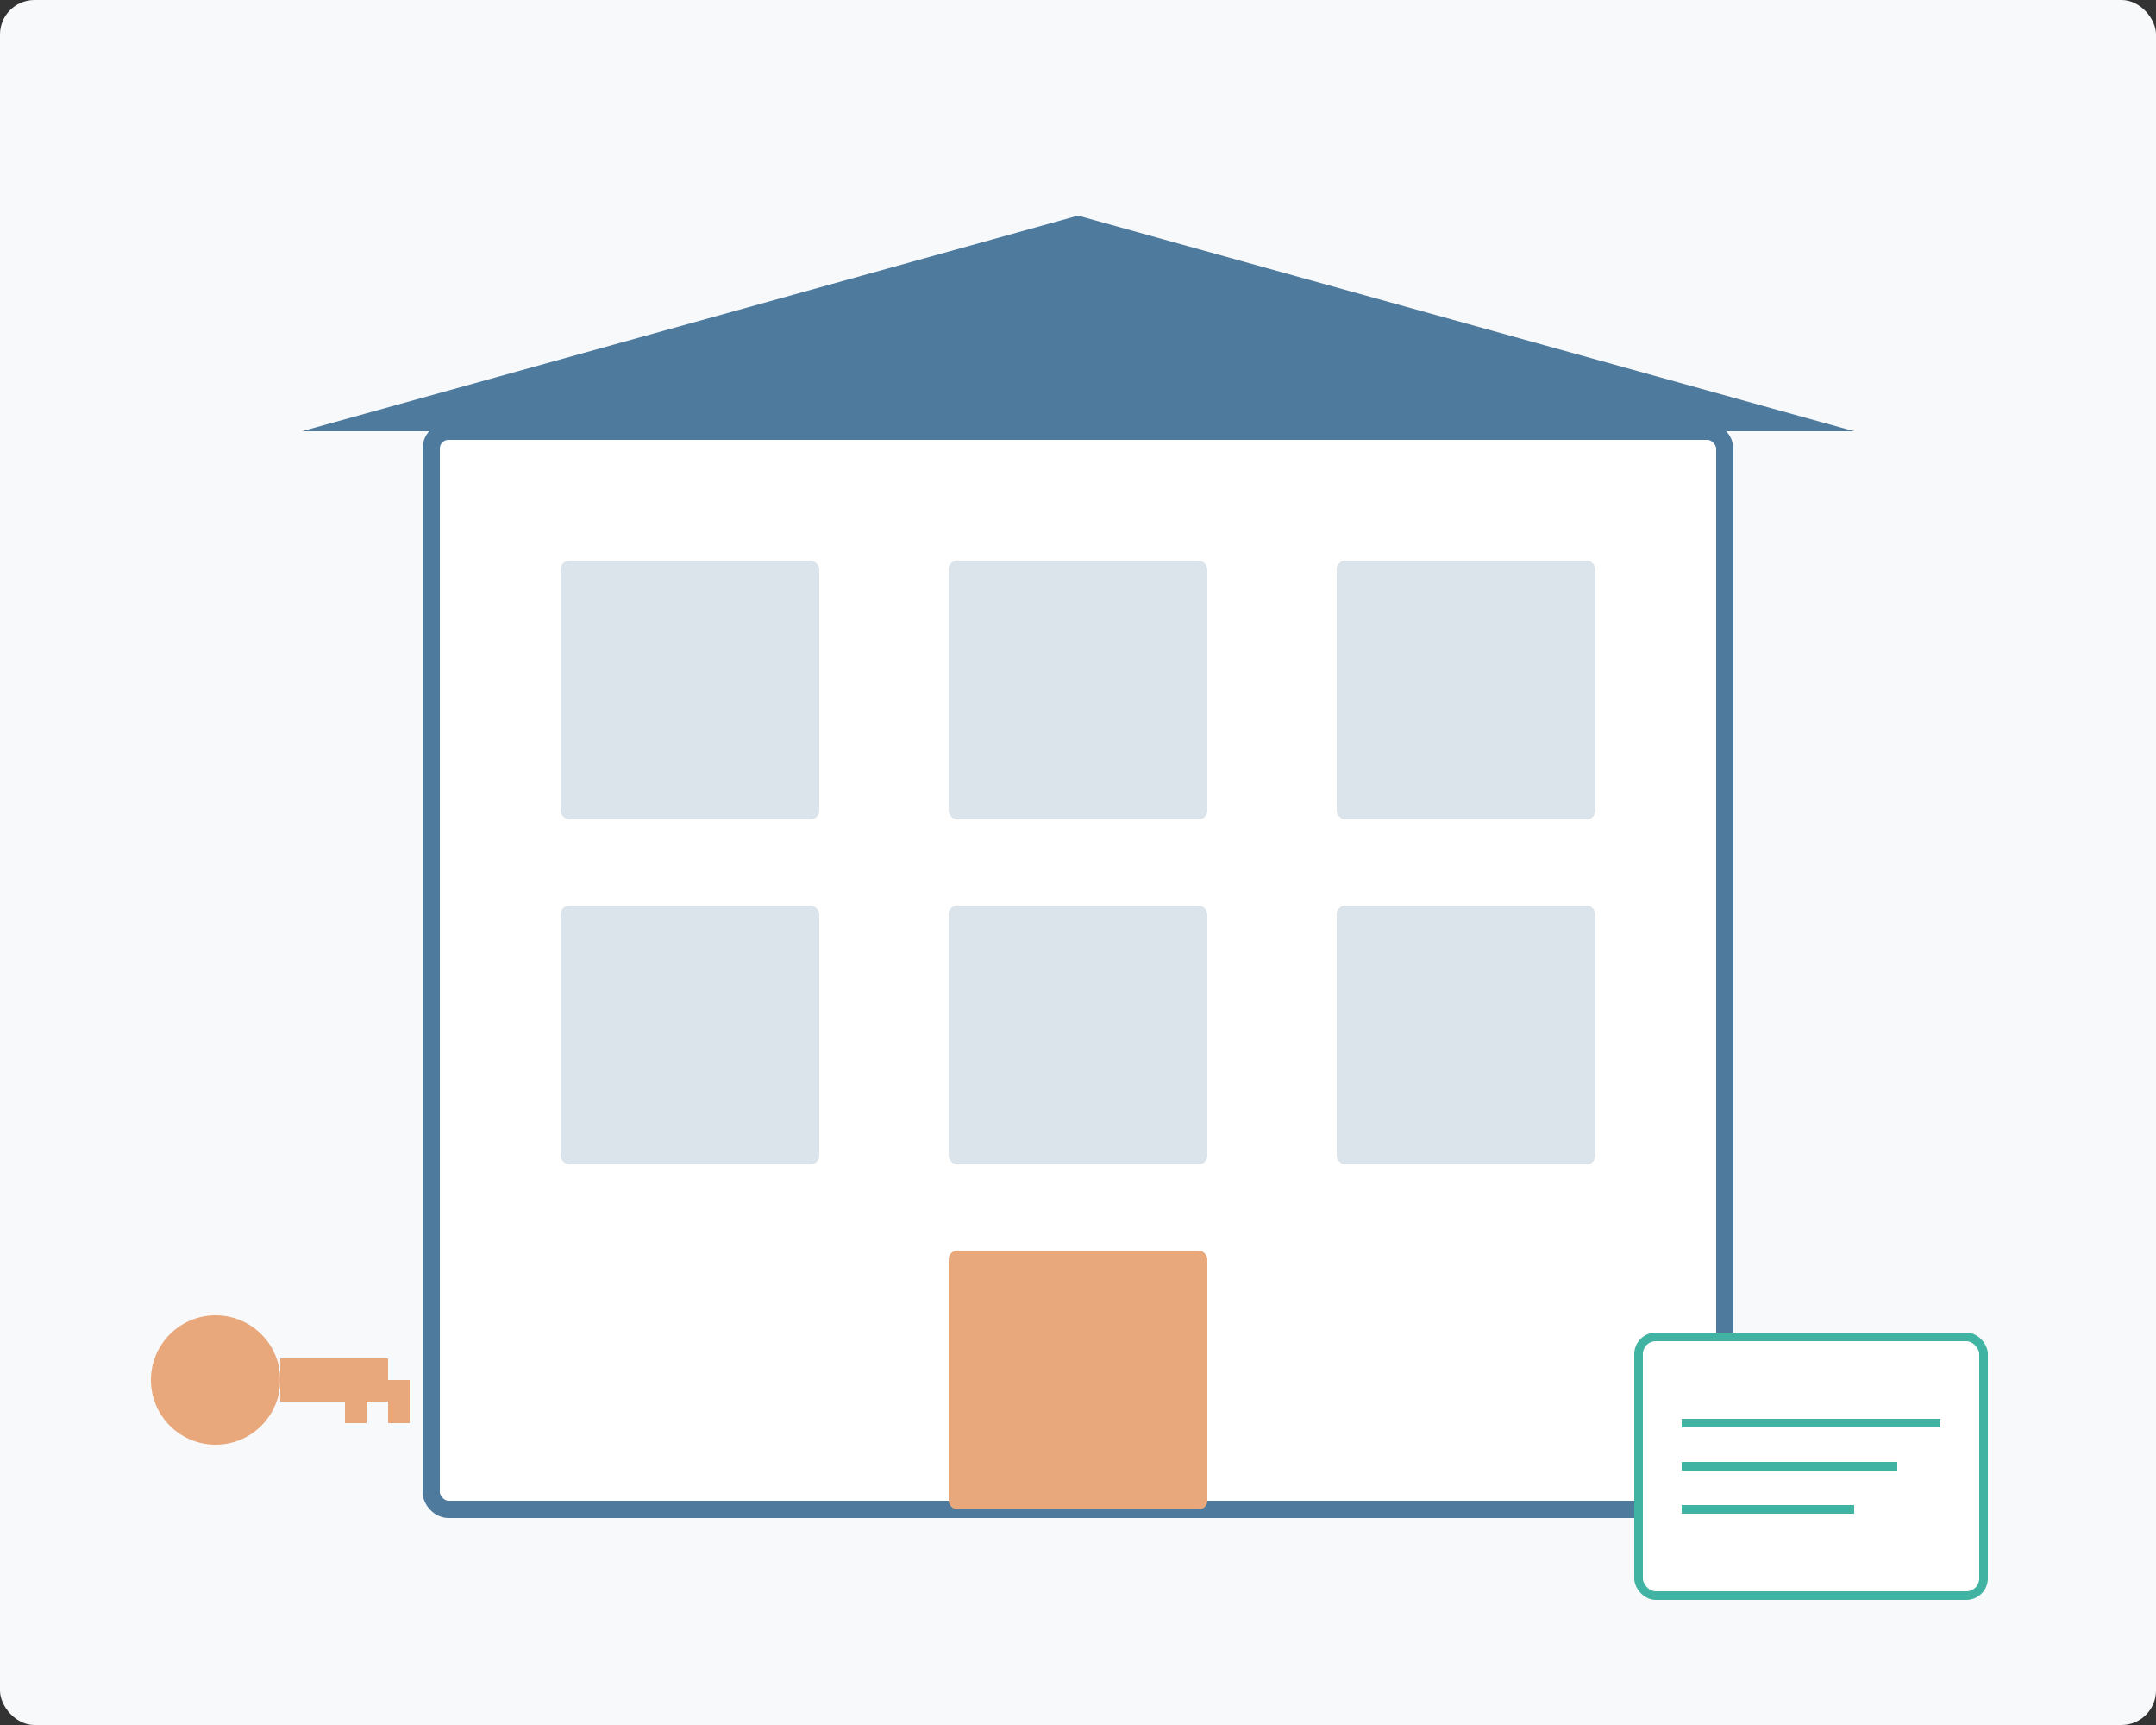
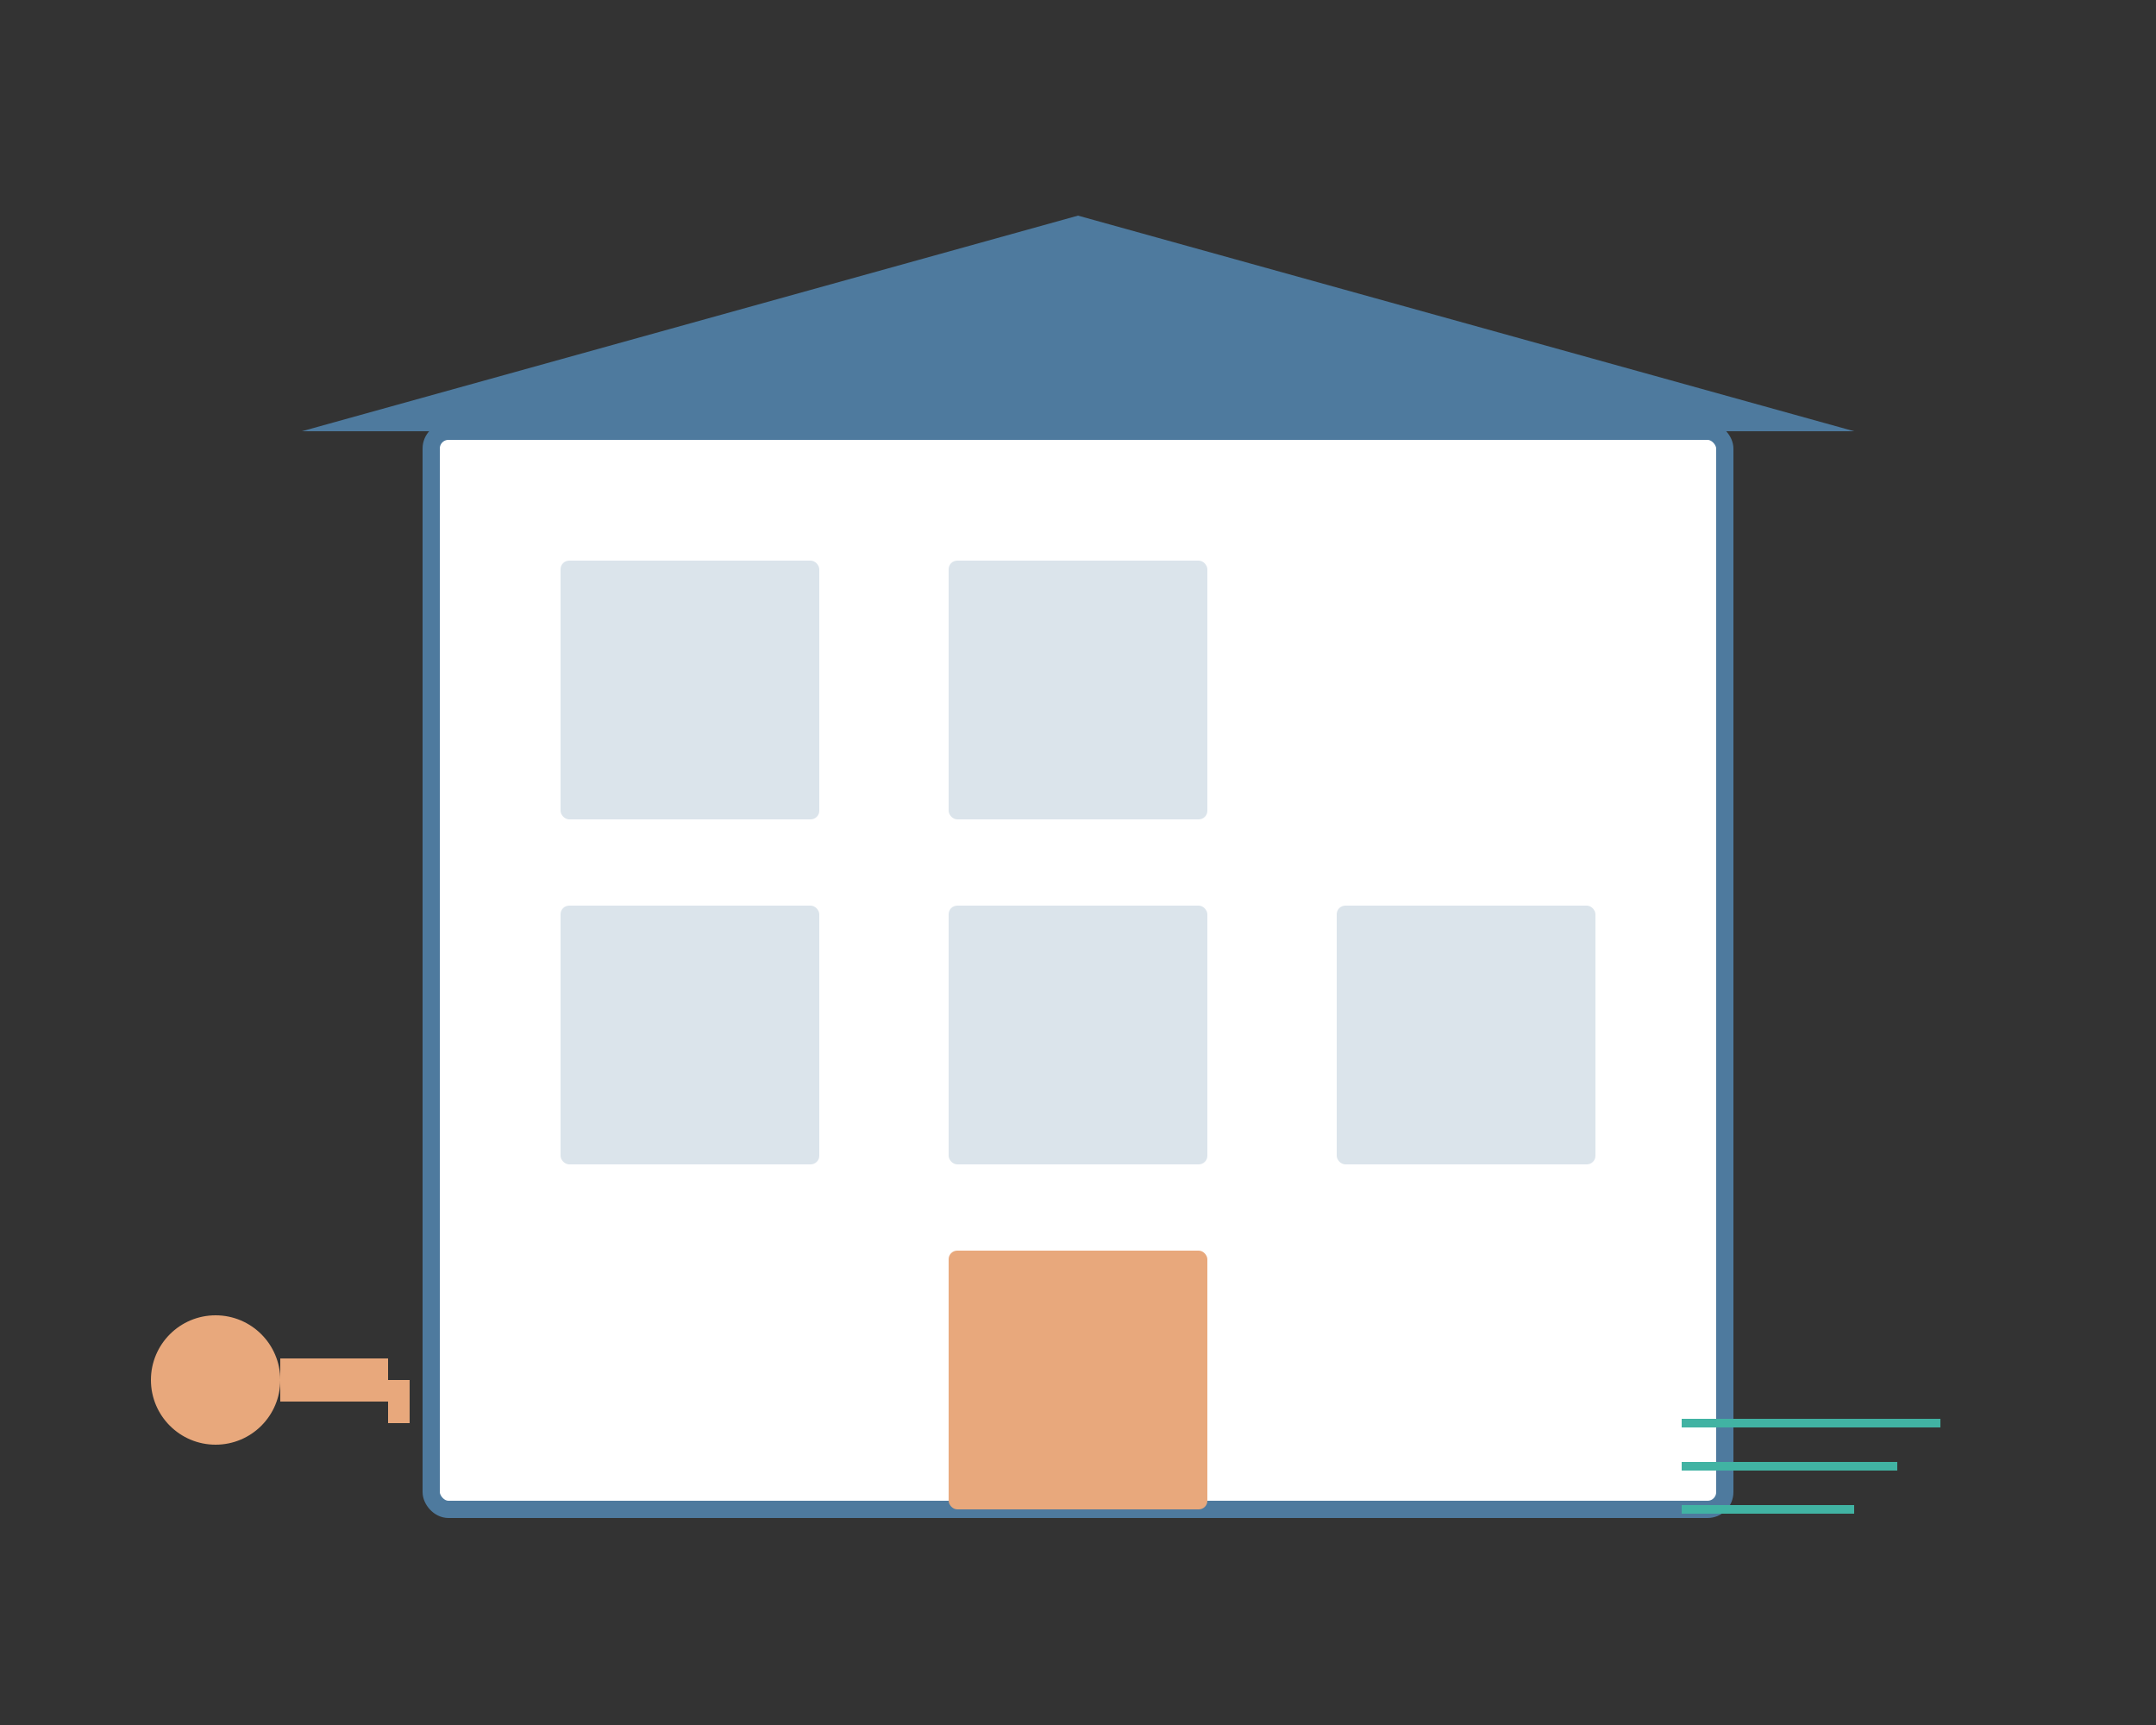
<svg xmlns="http://www.w3.org/2000/svg" width="500" height="400" viewBox="0 0 500 400" fill="none">
  <rect x="0" y="0" width="500" height="400" fill="#333333" stroke="none" />
-   <rect width="500" height="400" rx="8" fill="#f8f9fa" />
  <rect x="100" y="100" width="300" height="250" rx="4" stroke="#4e7a9e" stroke-width="4" fill="white" />
  <rect x="130" y="130" width="60" height="60" rx="2" fill="#4e7a9e" fill-opacity="0.2" />
  <rect x="220" y="130" width="60" height="60" rx="2" fill="#4e7a9e" fill-opacity="0.2" />
-   <rect x="310" y="130" width="60" height="60" rx="2" fill="#4e7a9e" fill-opacity="0.2" />
  <rect x="130" y="210" width="60" height="60" rx="2" fill="#4e7a9e" fill-opacity="0.2" />
  <rect x="220" y="210" width="60" height="60" rx="2" fill="#4e7a9e" fill-opacity="0.2" />
  <rect x="310" y="210" width="60" height="60" rx="2" fill="#4e7a9e" fill-opacity="0.2" />
  <rect x="220" y="290" width="60" height="60" rx="2" fill="#e8a87c" />
  <polygon points="250,50 70,100 430,100" fill="#4e7a9e" />
-   <rect x="380" y="310" width="80" height="60" rx="4" fill="white" stroke="#41b3a3" stroke-width="2" />
  <line x1="390" y1="330" x2="450" y2="330" stroke="#41b3a3" stroke-width="2" />
  <line x1="390" y1="340" x2="440" y2="340" stroke="#41b3a3" stroke-width="2" />
  <line x1="390" y1="350" x2="430" y2="350" stroke="#41b3a3" stroke-width="2" />
  <circle cx="50" cy="320" r="15" fill="#e8a87c" />
  <rect x="65" y="315" width="25" height="10" fill="#e8a87c" />
-   <rect x="80" y="320" width="5" height="10" fill="#e8a87c" />
  <rect x="90" y="320" width="5" height="10" fill="#e8a87c" />
</svg>